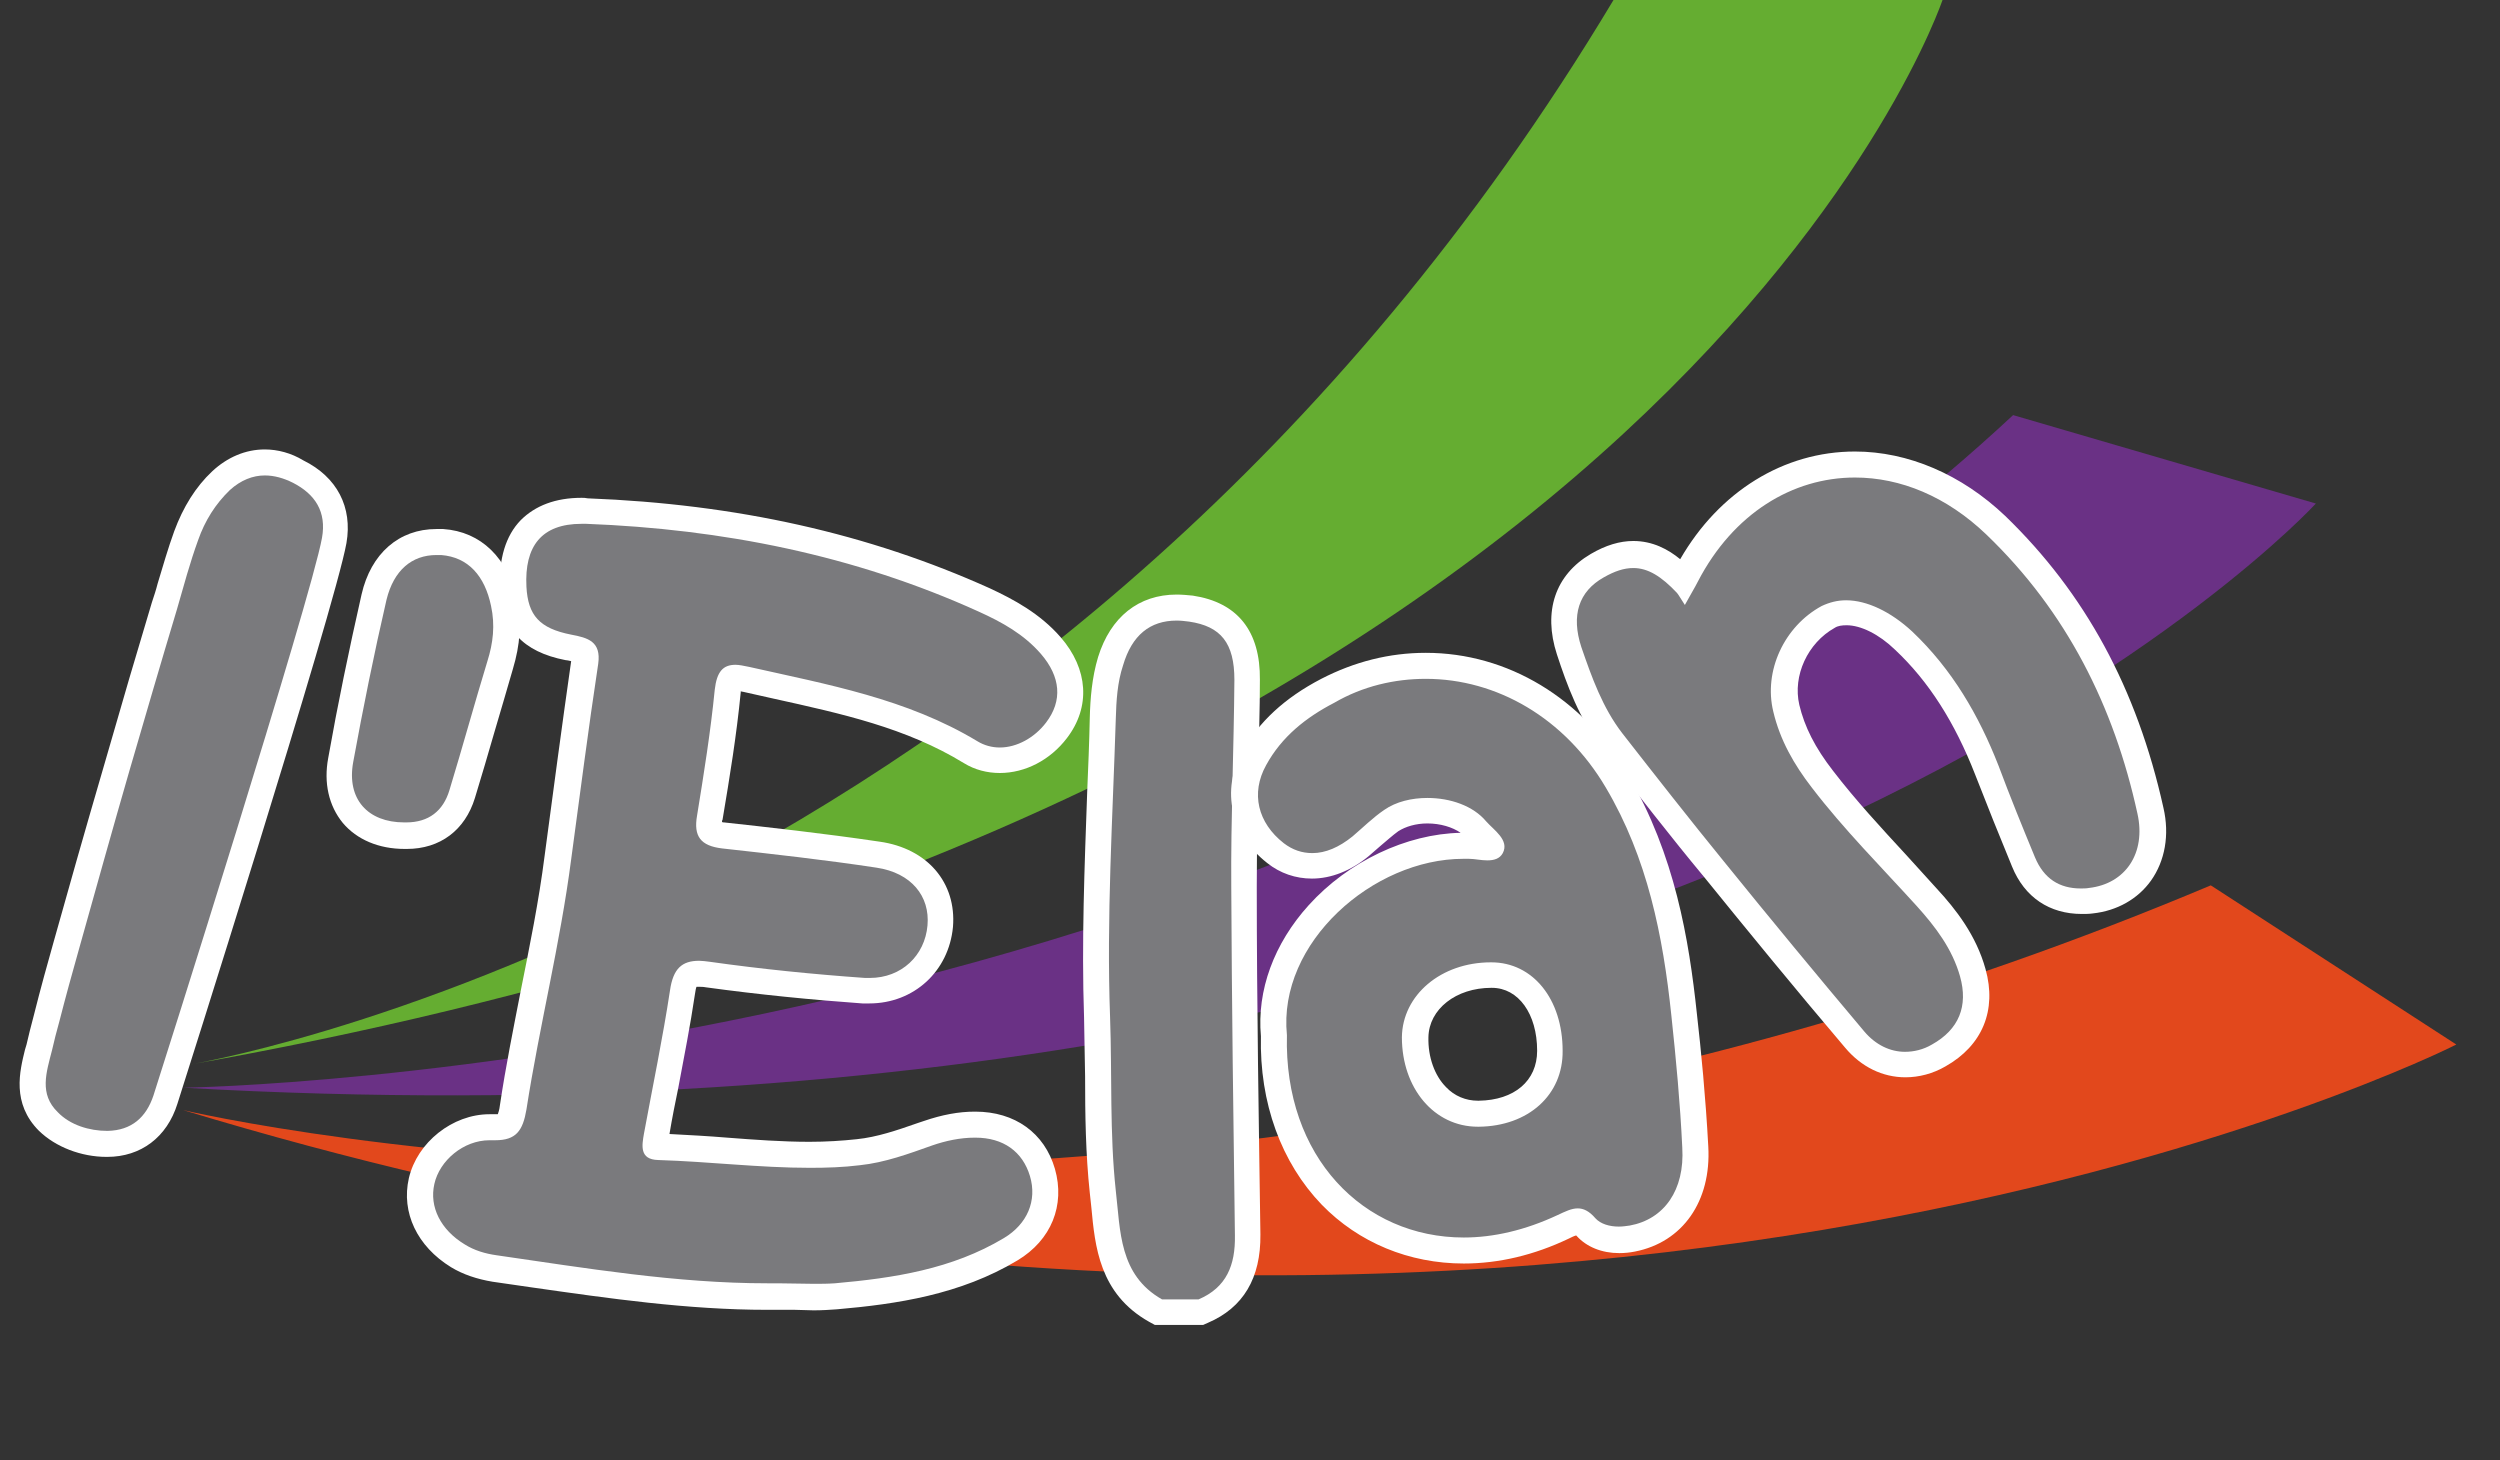
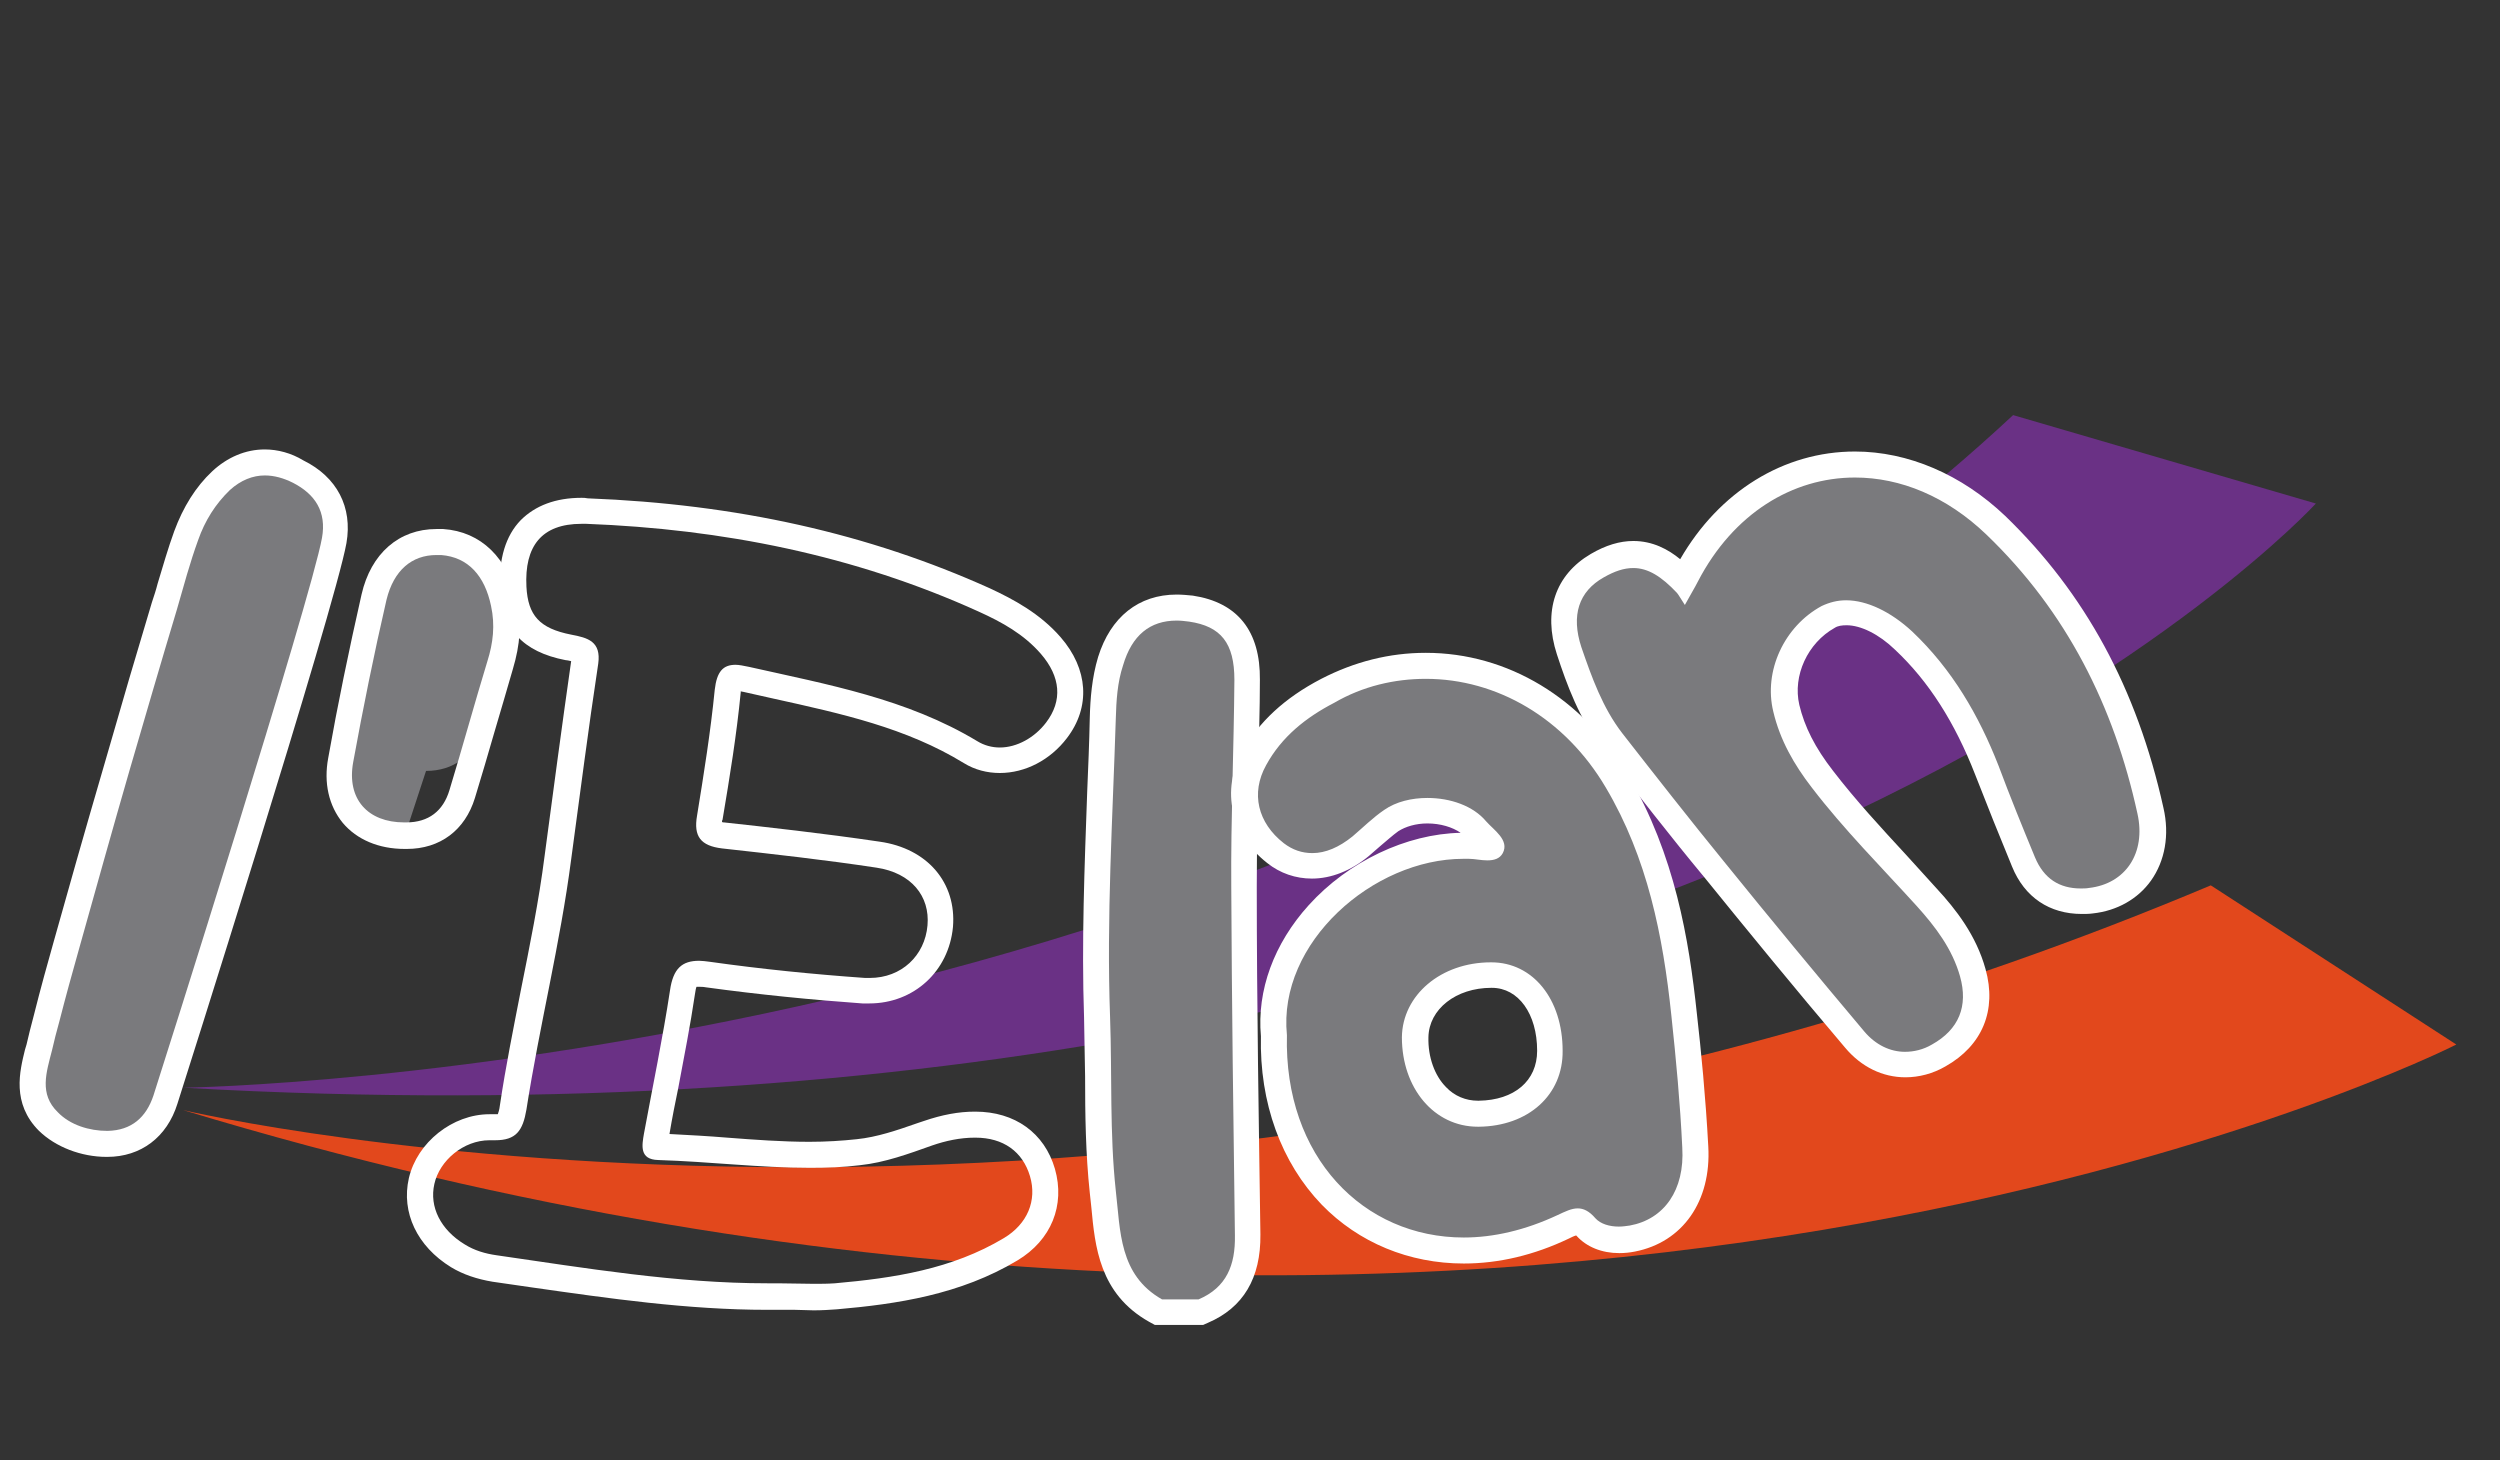
<svg xmlns="http://www.w3.org/2000/svg" version="1.1" x="0px" y="0px" viewBox="0 0 480.6 280.7" style="enable-background:new 0 0 480.6 280.7;" xml:space="preserve">
  <rect x="0" y="0" width="480.6" height="280.7" fill="#333333" stroke="none" />
  <style type="text/css">
	.st0{display:none;}
	.st1{fill:#65AD31;}
	.st2{fill:#6A3185;}
	.st3{fill:#E2481C;}
	.st4{fill:#7A7A7D;}
	.st5{fill:#FFFFFF;}
</style>
  <g id="Calque_1" class="st0">
</g>
  <g id="Calque_2">
-     <path class="st1" d="M35.1,204.9c0,0,168-26.1,275.2-205.1h63.2C373.5-0.2,322.4,154.4,35.1,204.9z" />
    <path class="st2" d="M35.2,209.1c0,0,215.8-2.7,351.8-129.3l58.2,17C445.2,96.8,327.5,225.7,35.2,209.1z" />
    <path class="st3" d="M35.2,213.4c0,0,183.5,43.7,389.8-43.2l47.2,30.6C472.3,200.8,293.1,291.6,35.2,213.4z" />
  </g>
  <g id="Calque_3">
    <g>
      <g>
        <path class="st4" d="M222.7,252.3l-0.6-0.3c-8.5-4.7-9.2-12.9-9.9-20c-0.1-0.9-0.2-1.9-0.3-2.8c-0.8-7.4-0.9-14.9-0.9-22.2     c0-3.7,0-7.6-0.2-11.4c-0.5-14.4,0.1-29,0.6-43.1c0.2-4.8,0.4-9.5,0.5-14.3c0.1-3.6,0.4-7.3,1.5-11c2.6-8.5,8.4-10.3,12.7-10.3     c0.9,0,1.8,0.1,2.8,0.2c7.4,1.1,10.9,5.5,10.8,13.7c-0.1,5.6-0.2,11.4-0.3,16.9c-0.2,7.5-0.3,15.3-0.3,23     c0.1,22.8,0.4,45.6,0.7,66.8c0.1,7.4-2.7,12.2-8.6,14.6l-0.5,0.2H222.7z" />
        <path class="st5" d="M226.2,119.3c0.8,0,1.6,0.1,2.4,0.2c6.1,0.9,8.7,4.1,8.7,11.2c-0.1,13.3-0.7,26.6-0.6,39.9     c0.1,22.3,0.4,44.6,0.7,66.9c0.1,5.7-1.6,10-7,12.3c-2.3,0-4.7,0-7,0c-8.3-4.7-8-13.2-8.9-20.9c-1.2-11.1-0.7-22.3-1.1-33.4     c-0.7-19.1,0.5-38.2,1.1-57.3c0.1-3.5,0.3-7,1.4-10.3C217.6,122.1,221.1,119.3,226.2,119.3 M226.2,114.3L226.2,114.3     c-7.3,0-12.7,4.3-15.1,12c-1.2,4-1.5,8-1.6,11.7c-0.1,4.8-0.3,9.6-0.5,14.3c-0.5,14.2-1.1,28.8-0.6,43.3     c0.1,3.8,0.1,7.6,0.2,11.3c0,7.3,0.1,14.9,0.9,22.4c0.1,0.9,0.2,1.8,0.3,2.8c0.7,7.4,1.5,16.6,11.1,22l1.1,0.6h1.3h7h1l0.9-0.4     c6.8-2.9,10.2-8.6,10.1-17c-0.3-21.2-0.7-44-0.7-66.8c0-7.6,0.2-15.4,0.3-22.9c0.1-5.5,0.3-11.3,0.3-16.9     c0.1-9.4-4.3-14.9-12.9-16.2C228.3,114.4,227.2,114.3,226.2,114.3L226.2,114.3z" />
      </g>
      <g>
        <path class="st4" d="M20.6,219.9c-4.4,0-8.6-1.6-11.3-4.3c-4.3-4.3-3-9.2-2-13.2l0.3-1c0.5-1.8,0.9-3.7,1.4-5.5     c1.3-5.2,2.7-10.2,3.8-14.1c2.8-10,5.8-20.6,9.8-34.3c3.3-11.5,6.3-21.6,9.1-30.9c0.4-1.2,0.7-2.4,1.1-3.6     c0.9-3.3,1.9-6.6,3.1-9.9c1.6-4.3,3.8-7.8,6.7-10.6c2.5-2.3,5.3-3.5,8.4-3.5c2.1,0,4.3,0.6,6.5,1.7c5.5,2.8,8,7.5,6.9,13.3     c-2.2,12.2-32.2,106.6-32.5,107.5C30.1,216.8,26.2,219.8,20.6,219.9L20.6,219.9z" />
        <path class="st5" d="M50.9,91.4c1.8,0,3.6,0.5,5.4,1.4c4.3,2.2,6.5,5.6,5.6,10.6c-2.1,11.7-31,102.9-32.4,107.2     c-1.4,4.2-4.2,6.7-8.8,6.8c0,0,0,0-0.1,0c-3.4,0-7.1-1.1-9.5-3.6c-3.6-3.5-2.2-7.6-1.1-11.9c0.4-1.8,0.9-3.7,1.4-5.5     c1.2-4.7,2.5-9.4,3.8-14c3.2-11.4,6.4-22.9,9.7-34.3c3-10.3,6-20.6,9.1-30.9c1.3-4.5,2.5-9,4.1-13.4c1.3-3.7,3.3-6.9,6.1-9.6     C46.3,92.3,48.6,91.4,50.9,91.4 M50.9,86.4L50.9,86.4c-3.7,0-7.2,1.5-10.1,4.2c-3.2,3-5.6,6.9-7.3,11.5     c-1.2,3.3-2.2,6.8-3.2,10.1c-0.3,1.2-0.7,2.4-1.1,3.6c-2.8,9.3-5.8,19.5-9.1,31c-4,13.7-7,24.3-9.8,34.3     c-1.1,3.9-2.5,8.9-3.8,14.1c-0.6,2.2-1,3.9-1.4,5.6c-0.1,0.3-0.2,0.7-0.3,1c-1,4.1-2.6,10.3,2.7,15.6c3.2,3.1,8.1,5,13,5l0.1,0     c6.5,0,11.5-3.8,13.5-10.2c0.3-0.9,30.3-95.4,32.5-107.8c1.2-6.9-1.8-12.7-8.3-15.9C56,87.1,53.4,86.4,50.9,86.4L50.9,86.4z" />
      </g>
      <g>
-         <path class="st4" d="M156.4,249.3c-1.2,0-2.3,0-3.5,0c-1.1,0-2.3,0-3.4,0c-0.6,0-1.3,0-2,0c-15.1,0-30.2-2.2-44.8-4.3     c-2.5-0.4-5.1-0.7-7.6-1.1c-2.7-0.4-5-1.2-7.1-2.4c-5.6-3.4-8.2-8.9-7-14.3c1.4-5.8,7.1-10.4,13-10.4c0.2,0,0.4,0,0.5,0     c0.2,0,0.4,0,0.6,0c2.2,0,2.9-0.2,3.5-3.8c1.1-7.3,2.6-14.7,4-21.9c1.7-8.6,3.4-17.4,4.6-26.2c1.6-12.1,3.3-24.9,5.2-37.6     c0.3-1.8,0.3-2.1-3.2-2.8c-7.1-1.4-10.3-4.8-10.6-11.6c-0.2-4.9,0.9-8.6,3.3-11.1c2.3-2.4,5.6-3.6,9.9-3.6c0.3,0,0.6,0,1,0     c28.4,1.1,53.4,6.7,76.4,17.1c4.4,2,9.1,4.5,12.7,8.7c4.6,5.3,5,11.2,1.1,16.3c-2.7,3.6-6.8,5.8-10.9,5.8c-2,0-3.9-0.5-5.6-1.6     c-11.5-7-24-9.8-37.3-12.7c-1.9-0.4-3.9-0.9-5.8-1.3c-0.9-0.2-1.5-0.3-2.1-0.3c-0.7,0-1.2,0-1.5,2.6c-0.8,8.1-2.1,16.1-3.5,24.4     c-0.2,1.3-0.2,2.2,0.1,2.6c0.3,0.4,1.2,0.7,2.5,0.8c8.2,0.9,19.1,2.1,29.8,3.7c7.8,1.2,12.6,6.7,12,13.7     c-0.6,7.3-6.2,12.4-13.6,12.4c-0.4,0-0.7,0-1.1,0c-9.7-0.7-19.8-1.7-29.9-3.1c-0.7-0.1-1.3-0.1-1.8-0.1c-1.7,0-2.7,0.2-3.2,3.5     c-0.9,6-2.1,12.1-3.2,17.9c-0.6,3.2-1.2,6.4-1.8,9.6c-0.1,0.6-0.3,1.6-0.2,2.1c0.1,0,0.3,0.1,0.6,0.1c4.4,0.1,8.9,0.4,13.1,0.8     c5.3,0.4,10.7,0.8,16,0.8c3.4,0,6.4-0.2,9.3-0.5c4.1-0.5,8.1-1.8,12.2-3.2l1.2-0.4c3.2-1.1,6.2-1.6,9-1.6h0.1     c6.5,0,11.2,3.4,12.9,9.2c1.7,5.8-0.6,11.5-6.1,14.7c-10.5,6.3-22.3,8.1-33.6,9C159.4,249.2,158,249.3,156.4,249.3z" />
        <path class="st5" d="M111.8,100.7c0.3,0,0.6,0,0.9,0c26.1,1,51.5,6,75.5,16.9c4.4,2,8.6,4.3,11.9,8.1c3.8,4.4,4.2,9,1,13.2     c-2.2,2.9-5.6,4.8-8.9,4.8c-1.5,0-3-0.4-4.3-1.2c-13.6-8.2-28.8-10.9-43.9-14.3c-1-0.2-1.9-0.4-2.6-0.4c-2.4,0-3.6,1.3-4,4.8     c-0.8,8.1-2.1,16.2-3.4,24.2c-0.7,4,0.7,5.8,4.8,6.3c9.9,1.1,19.8,2.2,29.7,3.7c6.7,1,10.3,5.5,9.8,11.1     c-0.5,5.8-5,10.1-11.1,10.1c-0.3,0-0.6,0-0.9,0c-9.9-0.7-19.9-1.7-29.8-3.1c-0.8-0.1-1.5-0.2-2.1-0.2c-3.3,0-5,1.5-5.6,5.7     c-1.4,9.2-3.3,18.3-5,27.5c-0.4,2.3-0.9,5,2.7,5.1c9.8,0.3,19.5,1.5,29.2,1.5c3.2,0,6.4-0.1,9.6-0.5c4.8-0.5,9.4-2.2,13.9-3.8     c2.6-0.9,5.4-1.5,8.2-1.5c0,0,0.1,0,0.1,0c5.4,0,9.1,2.7,10.5,7.4c1.4,4.7-0.5,9.2-5,11.9c-10,6-21.2,7.7-32.5,8.7     c-1.4,0.1-2.7,0.1-4.1,0.1c-2.3,0-4.6-0.1-6.9-0.1c-0.7,0-1.3,0-2,0c-17.5,0-34.8-2.9-52.1-5.4c-2.1-0.3-4.2-0.9-6.1-2.1     c-4.6-2.8-6.8-7.2-5.8-11.6c1-4.5,5.6-8.4,10.6-8.4c0.1,0,0.3,0,0.4,0c0.2,0,0.4,0,0.7,0c4,0,5.3-1.8,6-5.9     c2.5-16.1,6.5-31.9,8.6-48.1c1.7-12.5,3.3-25.1,5.2-37.6c0.6-4.3-2-5-5.2-5.6c-6.1-1.2-8.3-3.7-8.6-9.2     C100.8,105,104.1,100.7,111.8,100.7 M111.8,95.7c-5,0-8.9,1.5-11.7,4.3c-2.9,3-4.2,7.4-4,13c0.3,7.9,4.4,12.3,12.6,13.9     c0.2,0,0.7,0.1,1.1,0.2c-1.8,12.6-3.5,25.4-5.1,37.4c-1.1,8.7-2.9,17.5-4.6,26c-1.4,7.2-2.9,14.6-4,22c-0.1,0.9-0.3,1.4-0.4,1.7     c-0.1,0-0.4,0-0.6,0c-0.1,0-0.3,0-0.4,0c-0.2,0-0.4,0-0.6,0c-7.1,0-13.9,5.4-15.5,12.3c-1.5,6.6,1.6,13.1,8.1,17.1     c2.3,1.4,5,2.3,8,2.8c2.5,0.4,5.1,0.7,7.6,1.1c14.7,2.1,29.9,4.3,45.2,4.3c0.7,0,1.4,0,2,0c1.1,0,2.2,0,3.3,0     c1.2,0,2.4,0.1,3.6,0.1c1.7,0,3.1-0.1,4.5-0.2c11.5-1,23.7-2.8,34.7-9.4c6.5-3.9,9.2-10.6,7.2-17.6c-2-6.9-7.7-11-15.3-11l-0.1,0     c-3.1,0-6.3,0.6-9.8,1.8l-1.2,0.4c-4,1.4-7.8,2.7-11.7,3.1c-2.8,0.3-5.8,0.5-9.1,0.5c-5.2,0-10.6-0.4-15.8-0.8     c-3.6-0.3-7.3-0.5-11.1-0.7c0.5-3,1.1-6,1.7-8.9c1.1-5.9,2.3-11.9,3.2-18c0.1-0.7,0.2-1.2,0.3-1.4c0.1,0,0.2,0,0.4,0     c0.4,0,0.9,0,1.4,0.1c10.2,1.4,20.3,2.4,30.1,3.1c0.4,0,0.9,0,1.3,0c8.6,0,15.3-6.2,16.1-14.7c0.7-8.5-4.9-15.1-14.1-16.4     c-10.8-1.6-21.7-2.8-29.9-3.7c-0.2,0-0.3,0-0.4-0.1c0-0.1,0-0.3,0.1-0.4c1.4-8.3,2.7-16.3,3.5-24.5c0-0.1,0-0.1,0-0.2     c0.1,0,0.3,0.1,0.5,0.1c1.9,0.4,3.9,0.9,5.8,1.3c13.1,2.9,25.5,5.6,36.6,12.4c2.1,1.3,4.5,1.9,6.9,1.9c4.9,0,9.7-2.5,12.9-6.7     c4.6-6,4.1-13.3-1.2-19.4c-4-4.6-9.1-7.3-13.6-9.4c-23.3-10.5-48.6-16.2-77.3-17.3C112.5,95.7,112.2,95.7,111.8,95.7L111.8,95.7z     " />
      </g>
      <g>
        <path class="st4" d="M366.2,204.7c-3.6,0-7.1-1.7-9.7-4.8c-9.5-11.3-19-22.8-27-32.8c-6.3-7.8-12.9-16.1-19.5-24.7     c-4.2-5.4-6.4-11.8-8.3-17.4c-2.3-7.2-0.4-13,5.4-16.4c2.5-1.4,4.8-2.1,6.9-2.1c3.3,0,6.4,1.6,9.6,5c0.2-0.4,0.4-0.7,0.6-1     c6.9-13.3,19.1-21.2,32.4-21.2c9.6,0,19.2,4.1,27,11.7c15,14.4,24.7,32.4,29.7,54.9c1,4.5,0.3,8.8-2,12c-2.1,3-5.5,4.8-9.4,5.3     c-0.6,0.1-1.3,0.1-1.8,0.1c-5.2,0-9.1-2.6-11.1-7.6c-2.4-5.8-4.8-11.8-7.1-17.7c-4-10.3-9.2-18.5-16-24.9     c-3.6-3.4-7.6-5.3-11-5.3c-1.3,0-2.4,0.3-3.5,0.8c-6.2,3.4-9.6,10.9-8.1,17.6c1.1,4.5,3.3,8.8,7,13.6c4.4,5.7,9.3,11,14.2,16.2     c2,2.1,4,4.3,5.9,6.4c3.6,4,7.2,8.6,8.8,14.5c1.9,6.8-0.5,12.5-6.6,15.9C370.5,204.1,368.4,204.7,366.2,204.7z" />
        <path class="st5" d="M356.6,91.8c8.7,0,17.6,3.6,25.3,11c15.4,14.8,24.5,33,29,53.6c1.7,7.6-2.3,13.5-9.3,14.3     c-0.5,0.1-1.1,0.1-1.6,0.1c-4.1,0-7.1-1.9-8.8-6c-2.4-5.8-4.8-11.7-7-17.6c-3.8-9.7-8.9-18.5-16.6-25.8c-4.1-3.8-8.7-6-12.7-6     c-1.7,0-3.2,0.4-4.7,1.1c-7.2,3.9-11.2,12.5-9.3,20.3c1.3,5.5,4,10.2,7.4,14.6c6.2,8.1,13.4,15.3,20.2,22.8     c3.6,4,6.8,8.2,8.3,13.5c1.6,5.7-0.2,10.2-5.4,13.1c-1.7,1-3.5,1.4-5.2,1.4c-2.8,0-5.6-1.3-7.8-3.9c-9.1-10.8-18.1-21.7-27-32.7     c-6.6-8.1-13.1-16.4-19.5-24.6c-3.8-4.9-5.9-10.8-7.9-16.6c-2-6.1-0.5-10.7,4.3-13.4c2.1-1.2,3.9-1.8,5.7-1.8     c2.8,0,5.4,1.6,8.4,4.8c0.4,0.5,0.7,1.1,1.5,2.3c1.2-2.2,1.9-3.3,2.5-4.5C333.2,98.7,344.6,91.8,356.6,91.8 M356.6,86.8     c-13.7,0-26.1,7.7-33.6,20.7c-2.3-1.9-5.3-3.5-9-3.5c-2.6,0-5.3,0.8-8.2,2.5c-6.8,4-9.2,11-6.5,19.3c1.9,5.8,4.3,12.4,8.7,18.1     c6.7,8.6,13.2,17,19.6,24.7c8.1,10,17.5,21.5,27.1,32.8c3.1,3.7,7.2,5.7,11.6,5.7c2.6,0,5.3-0.7,7.7-2.1c7.1-4,9.9-10.8,7.7-18.7     c-1.8-6.5-5.7-11.5-9.4-15.5c-2-2.2-4-4.4-5.9-6.5c-4.8-5.2-9.7-10.5-14-16.1c-3.5-4.5-5.5-8.5-6.5-12.7     c-1.3-5.6,1.6-11.9,6.8-14.8c0.6-0.4,1.4-0.5,2.3-0.5c2.7,0,6.2,1.7,9.3,4.7c6.5,6.1,11.5,14,15.4,24c2.3,5.9,4.7,11.9,7.1,17.7     c2.4,5.9,7.2,9.1,13.4,9.1c0.7,0,1.4,0,2.1-0.1c4.7-0.5,8.7-2.8,11.2-6.3c2.7-3.8,3.6-8.8,2.4-14c-5.1-23-15.1-41.3-30.4-56.1     C377.1,91.2,366.8,86.8,356.6,86.8L356.6,86.8z" />
      </g>
      <g>
-         <path class="st4" d="M77.8,160.7c-4.2,0-7.8-1.5-10-4.1c-2.2-2.7-3-6.3-2.2-10.4c1.9-10.2,4-20.7,6.4-31.3     c1.5-6.8,5.9-10.6,11.9-10.6c0.4,0,0.7,0,1.1,0c6.2,0.5,10.4,4.6,11.9,11.8c0.8,3.8,0.6,7.6-0.7,11.8c-1.2,4.1-2.4,8.3-3.6,12.3     c-1.2,4.1-2.4,8.3-3.7,12.5c-1.6,5.1-5.4,8-10.7,8L77.8,160.7z" />
+         <path class="st4" d="M77.8,160.7c-4.2,0-7.8-1.5-10-4.1c-2.2-2.7-3-6.3-2.2-10.4c1.9-10.2,4-20.7,6.4-31.3     c1.5-6.8,5.9-10.6,11.9-10.6c0.4,0,0.7,0,1.1,0c6.2,0.5,10.4,4.6,11.9,11.8c0.8,3.8,0.6,7.6-0.7,11.8c-1.2,4.1-2.4,8.3-3.6,12.3     c-1.6,5.1-5.4,8-10.7,8L77.8,160.7z" />
        <path class="st5" d="M83.9,106.7c0.3,0,0.6,0,0.9,0c5.2,0.4,8.4,4,9.6,9.8c0.8,3.7,0.4,7.1-0.7,10.6c-2.5,8.2-4.8,16.6-7.3,24.8     c-1.2,4-4,6.2-8.3,6.2c-0.1,0-0.2,0-0.3,0c0,0-0.1,0-0.1,0c-7,0-11.1-4.5-9.8-11.6c1.9-10.4,4-20.8,6.4-31.2     C75.7,109.6,79.2,106.7,83.9,106.7 M83.9,101.7L83.9,101.7c-7.2,0-12.6,4.7-14.4,12.6c-2.4,10.6-4.6,21.2-6.4,31.4     c-0.9,4.8,0.1,9.2,2.8,12.5c2.7,3.2,6.9,5,11.9,5l0.1,0c0.1,0,0.2,0,0.3,0c6.4,0,11.2-3.6,13.1-9.8c1.3-4.2,2.5-8.4,3.7-12.5     c1.2-4,2.4-8.2,3.6-12.3c1.4-4.7,1.7-8.8,0.8-13.1c-1.7-8.2-6.9-13.3-14.2-13.8C84.8,101.7,84.3,101.7,83.9,101.7L83.9,101.7z" />
      </g>
      <g>
        <g>
          <path class="st4" d="M281.3,240.4c-9.8,0-18.9-3.8-25.5-10.6c-7.4-7.6-11.3-18.5-11-30.8c-0.8-8.1,2.2-16.4,8.5-23.4      c7.3-8.1,18-13.1,27.9-13.1c0.4,0,0.8,0,1.2,0c0.5,0,1.1,0.1,1.6,0.1c0.6,0.1,1.2,0.1,1.8,0.1c0.7,0,0.9-0.1,0.9-0.1      c0,0,0-0.1,0-0.1c-0.1-0.4-1.1-1.3-1.6-1.9c-0.5-0.4-0.9-0.9-1.3-1.4c-1.9-2.3-5.5-3.7-9.4-3.7c-2.7,0-5.1,0.7-7,1.9      c-1.3,0.8-2.4,1.9-3.7,3c-0.7,0.6-1.5,1.3-2.3,2c-3,2.4-6.2,3.7-9.3,3.7c-2.5,0-5-0.9-7-2.5c-6-4.7-7.6-11.8-4.1-18.2      c2.9-5.3,7.5-9.6,14.1-13c6-3.1,12.4-4.7,19-4.7c14.8,0,28.6,8.3,36.7,22.2c8.8,14.9,11.4,31,12.9,44.8      c0.7,6.9,1.6,16.1,2.2,25.5c0.5,9.3-4.1,16.1-12.1,17.6c-0.9,0.2-1.7,0.2-2.5,0.2l0,0c-2.7,0-4.9-0.9-6.4-2.5      c-1-1.1-1.4-1.1-1.6-1.1c-0.6,0-1.7,0.5-2.8,1C294.1,238.9,287.7,240.4,281.3,240.4z M286.7,187.4c-8.3,0-14.5,5.1-14.6,11.9      c-0.1,4.6,1.4,8.7,4.1,11.4c2.1,2.2,4.9,3.3,7.9,3.3l0.2,0c8.2-0.1,13.7-5,13.7-12.1C297.9,193.4,293.3,187.5,286.7,187.4v-2.5      V187.4z" />
          <path class="st5" d="M274.1,130.5c13.6,0,26.7,7.5,34.6,20.9c8,13.5,11,28.5,12.6,43.8c0.9,8.4,1.7,16.9,2.1,25.4      c0.5,8.2-3.5,13.8-10.1,15c-0.7,0.1-1.4,0.2-2.1,0.2c-1.8,0-3.5-0.5-4.5-1.6c-1.2-1.4-2.3-1.9-3.4-1.9c-1.2,0-2.4,0.6-3.9,1.3      c-6.2,2.9-12.3,4.3-18,4.3c-19.3,0-34.6-15.5-34-38.9c-1.8-17.8,16.6-33.9,33.9-33.9c0.4,0,0.8,0,1.1,0c1.1,0,2.3,0.3,3.5,0.3      c1.3,0,2.4-0.3,3-1.4c1.3-2.5-1.7-4.4-3.2-6.1c-2.5-3-6.9-4.5-11.3-4.5c-3,0-6,0.7-8.3,2.3c-2.2,1.5-4.1,3.4-6.1,5.1      c-2.6,2.1-5.2,3.2-7.7,3.2c-2,0-3.8-0.6-5.5-1.9c-5-3.9-6.4-9.6-3.4-15c3-5.5,7.7-9.2,13.1-12      C262,131.9,268.1,130.5,274.1,130.5 M284.1,216.6c0.1,0,0.1,0,0.2,0c9.5-0.1,16.2-6.1,16.1-14.6c0-9.9-5.7-17-13.7-17      c0,0-0.1,0-0.1,0c-9.6,0-17,6.3-17.1,14.4C269.5,209.2,275.7,216.6,284.1,216.6 M274.1,125.5c-7,0-13.7,1.7-20.1,5      c-7.1,3.7-12,8.3-15.2,14c-4.1,7.5-2.2,15.9,4.8,21.4c2.5,2,5.5,3,8.6,3c3.7,0,7.5-1.5,10.9-4.3c0.8-0.7,1.6-1.4,2.3-2      c1.2-1,2.3-2,3.4-2.8c1.4-0.9,3.4-1.5,5.6-1.5c2.5,0,4.8,0.7,6.4,1.8c-10.4,0.2-21.6,5.5-29.2,13.9c-6.7,7.4-10,16.4-9.2,25.2      c-0.3,12.8,3.9,24.3,11.7,32.4c7.1,7.3,16.8,11.3,27.3,11.3c6.7,0,13.5-1.6,20.2-4.8c0.4-0.2,1-0.5,1.4-0.6c0,0,0.1,0.1,0.1,0.1      c1.9,2.1,4.8,3.3,8.2,3.3c1,0,2-0.1,3-0.3c9.2-1.8,14.7-9.7,14.1-20.2c-0.5-9.4-1.4-18.6-2.2-25.6c-1.5-14.1-4.2-30.5-13.2-45.8      C304.3,134.2,289.8,125.5,274.1,125.5L274.1,125.5z M284.1,211.6c-2.3,0-4.5-0.9-6.1-2.6c-2.2-2.2-3.5-5.8-3.4-9.6      c0.1-5.4,5.3-9.5,12.1-9.5l0.1,0c5.1,0,8.7,5,8.7,12.1c0,5.8-4.4,9.5-11.2,9.6L284.1,211.6L284.1,211.6z" />
        </g>
      </g>
    </g>
  </g>
</svg>